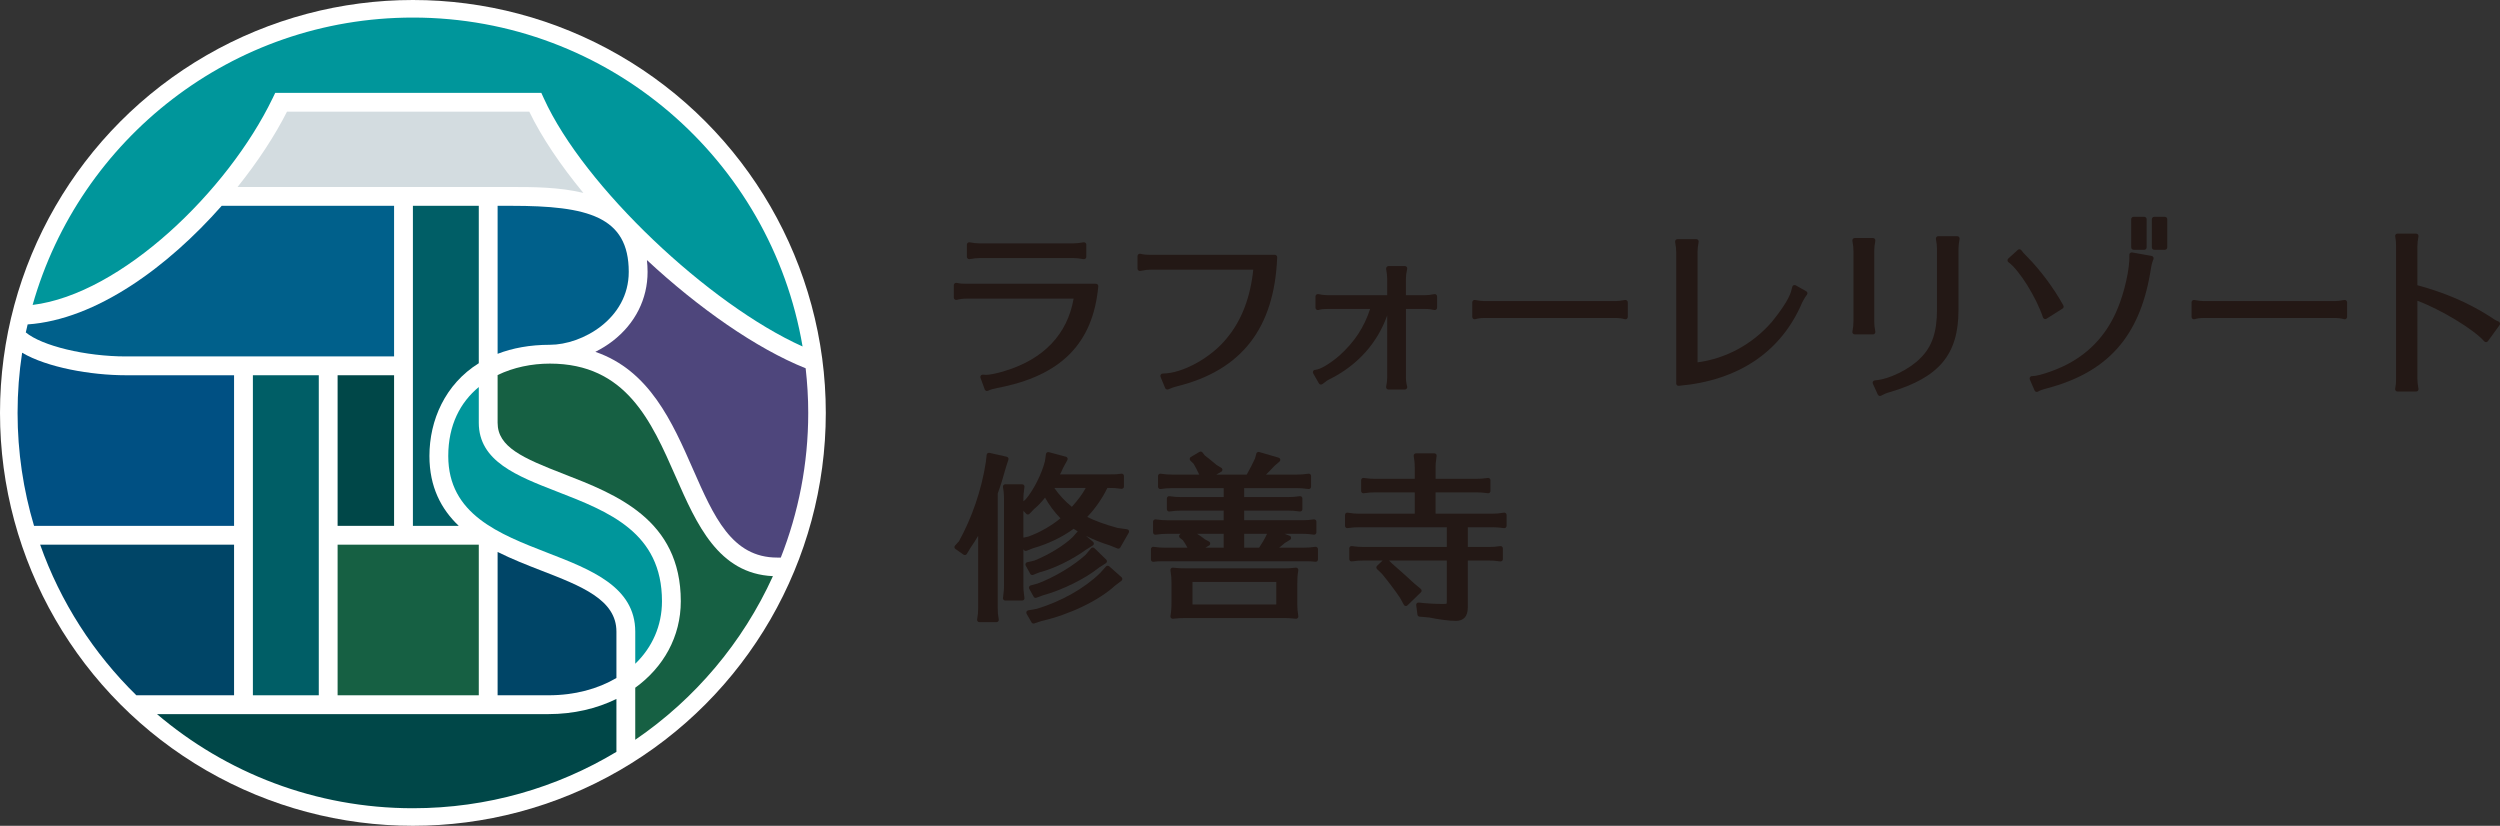
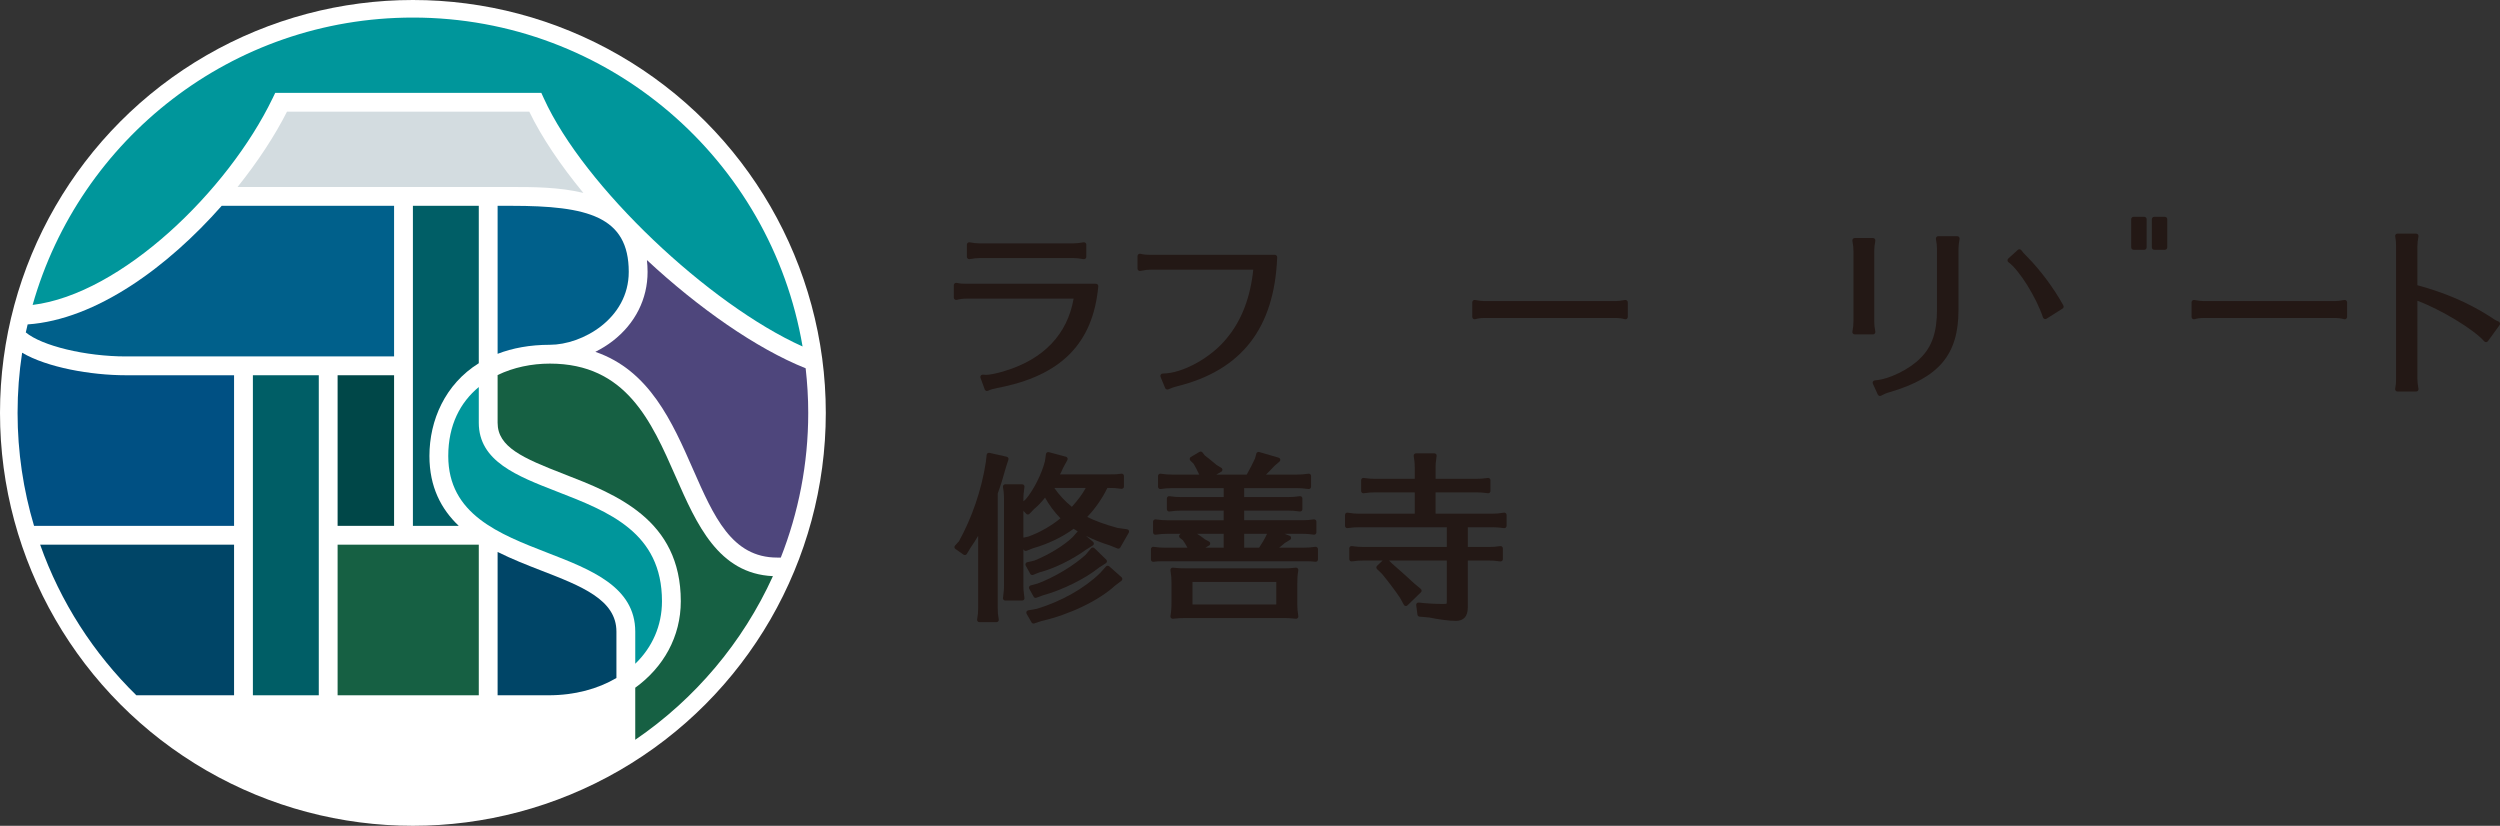
<svg xmlns="http://www.w3.org/2000/svg" version="1.1" id="レイヤー_1" x="0px" y="0px" viewBox="0 0 483.997 159.874" style="enable-background:new 0 0 483.997 159.874;" xml:space="preserve">
  <rect x="0" y="0" width="483.997" height="159.874" fill="#333333" stroke="none" />
  <style type="text/css">
	.st0{fill:#231815;}
	.st1{fill:#FFFFFF;}
	.st2{fill:#004748;}
	.st3{fill:#00969B;}
	.st4{fill:#005E66;}
	.st5{fill:#D3DCE0;}
	.st6{fill:#166043;}
	.st7{fill:#00608B;}
	.st8{fill:#004567;}
	.st9{fill:#4E467C;}
	.st10{fill:#005083;}
</style>
  <g>
    <path class="st0" d="M185.224,58.051c0.647-0.162,1.246-0.237,1.889-0.237h20.736c-1.191,6.874-5.769,11.703-13.271,13.988   c-1.515,0.472-2.926,0.765-3.682,0.765c-0.165,0-0.295,0-0.592-0.033c-0.16-0.019-0.315,0.047-0.411,0.172   c-0.098,0.125-0.125,0.292-0.07,0.441l0.821,2.248c0.044,0.123,0.139,0.221,0.26,0.269c0.054,0.022,0.113,0.033,0.17,0.033   c0.07,0,0.141-0.016,0.206-0.048c0.448-0.224,1.01-0.392,1.773-0.532c12.333-2.335,18.552-8.59,19.574-19.683   c0.012-0.128-0.03-0.257-0.118-0.351c-0.086-0.096-0.211-0.149-0.339-0.149h-25.057c-0.687,0-1.272-0.029-1.901-0.168   c-0.127-0.028-0.278,0.003-0.387,0.091c-0.107,0.087-0.17,0.219-0.17,0.357v2.392c0,0.141,0.065,0.275,0.176,0.362   C184.941,58.053,185.083,58.083,185.224,58.051z" />
    <path class="st0" d="M187.647,50.175c0.028,0,0.055-0.002,0.083-0.007c0.796-0.144,1.371-0.206,1.917-0.206h18.204   c0.61,0,1.075,0.067,1.924,0.207c0.132,0.026,0.269-0.016,0.372-0.102c0.102-0.088,0.162-0.215,0.162-0.351V47.36   c0-0.136-0.06-0.265-0.165-0.352c-0.104-0.088-0.239-0.121-0.376-0.099c-0.775,0.141-1.383,0.207-1.917,0.207h-18.204   c-0.604,0-1.281-0.073-1.905-0.205c-0.134-0.03-0.276,0.006-0.385,0.092c-0.107,0.087-0.169,0.218-0.169,0.357v2.356   c0,0.136,0.06,0.265,0.165,0.352C187.437,50.138,187.54,50.175,187.647,50.175z" />
    <path class="st0" d="M242.626,52.21c-0.524,5.311-2.281,9.88-5.103,13.247c-3.019,3.783-8.591,6.86-12.421,6.86   c-0.153,0-0.295,0.076-0.381,0.203c-0.084,0.127-0.102,0.288-0.044,0.43l0.893,2.177c0.047,0.113,0.137,0.203,0.25,0.25   c0.056,0.024,0.116,0.035,0.176,0.035c0.06,0,0.119-0.011,0.176-0.035c0.854-0.355,1.156-0.453,1.683-0.584   c12.515-3.092,18.864-11.265,19.409-24.985c0.005-0.125-0.04-0.247-0.128-0.336c-0.086-0.09-0.206-0.141-0.33-0.141h-24.129   c-0.712,0-1.248-0.033-1.882-0.199c-0.132-0.037-0.283-0.006-0.397,0.08c-0.113,0.087-0.178,0.221-0.178,0.364v2.427   c0,0.136,0.06,0.266,0.165,0.353c0.104,0.086,0.241,0.123,0.378,0.098c1.147-0.215,1.362-0.242,1.914-0.242H242.626z" />
-     <path class="st0" d="M268.56,61.072v12.025c0,0.605-0.067,1.004-0.207,1.774c-0.025,0.134,0.012,0.271,0.098,0.376   c0.088,0.104,0.218,0.164,0.353,0.164h3.177c0.144,0,0.279-0.067,0.365-0.181c0.086-0.114,0.116-0.263,0.077-0.401   c-0.16-0.574-0.236-1.135-0.236-1.769V59.813h3.718c0.749,0,1.209,0.075,1.75,0.202c0.134,0.034,0.281-0.001,0.39-0.086   c0.111-0.087,0.174-0.22,0.174-0.36v-2.177c0-0.138-0.061-0.269-0.169-0.357c-0.107-0.087-0.246-0.119-0.385-0.092   c-0.655,0.137-1.232,0.205-1.761,0.205h-3.718v-3.254c0-0.51,0.072-1.057,0.241-1.83c0.03-0.135-0.003-0.277-0.091-0.386   c-0.086-0.108-0.218-0.17-0.357-0.17h-3.177c-0.134,0-0.258,0.073-0.346,0.174c-0.088,0.102-0.123,0.251-0.104,0.383   c0.137,0.888,0.206,1.334,0.206,1.829v3.254h-11.5c-0.575,0-1.107-0.06-1.838-0.206c-0.134-0.028-0.274,0.008-0.381,0.095   c-0.105,0.087-0.167,0.218-0.167,0.355v2.177c0,0.142,0.065,0.277,0.178,0.364c0.114,0.085,0.264,0.119,0.397,0.08   c0.617-0.162,0.956-0.2,1.812-0.2h8.192c-1.156,3.558-3.003,6.36-5.92,9.009c-1.928,1.652-3.74,2.718-4.729,2.783   c-0.158,0.01-0.301,0.101-0.374,0.241c-0.076,0.14-0.072,0.308,0.005,0.446l1.105,1.928c0.063,0.111,0.17,0.19,0.295,0.219   c0.121,0.03,0.253,0.006,0.36-0.066l0.142-0.098c0.604-0.496,0.996-0.75,1.524-0.981C262.909,70.602,266.65,66.399,268.56,61.072z" />
    <path class="st0" d="M314.599,58.082c-0.757,0.137-1.378,0.207-1.845,0.207h-25.342c-0.452,0-1.021-0.064-1.849-0.208   c-0.134-0.023-0.271,0.013-0.374,0.101c-0.104,0.088-0.163,0.216-0.163,0.351v2.82c0,0.143,0.067,0.279,0.181,0.366   c0.114,0.088,0.262,0.116,0.401,0.076c0.578-0.161,1.135-0.233,1.805-0.233h25.342c0.652,0,1.242,0.076,1.805,0.233   c0.04,0.011,0.083,0.017,0.123,0.017c0.098,0,0.197-0.032,0.278-0.093c0.114-0.087,0.181-0.222,0.181-0.366v-2.82   c0-0.136-0.06-0.265-0.165-0.352C314.872,58.094,314.74,58.058,314.599,58.082z" />
-     <path class="st0" d="M347.65,55.241c-0.125-0.068-0.276-0.077-0.408-0.02c-0.132,0.057-0.228,0.172-0.264,0.311l-0.074,0.305   c-0.309,1.546-1.467,3.483-3.859,6.465c-3.761,4.335-8.858,7.109-14.401,7.849V48.788c0-0.56,0.065-1.163,0.207-1.952   c0.025-0.134-0.012-0.271-0.098-0.376c-0.088-0.104-0.218-0.164-0.353-0.164h-3.641c-0.134,0-0.262,0.059-0.35,0.161   c-0.086,0.102-0.125,0.237-0.104,0.37c0.146,0.909,0.209,1.37,0.209,1.962v25.451c0,0.129,0.054,0.251,0.149,0.338   c0.084,0.078,0.195,0.12,0.309,0.12c0.014,0,0.026,0,0.04-0.002c11.584-1.017,19.85-6.606,23.901-16.152   c0.169-0.372,0.617-1.123,0.9-1.469c0.086-0.105,0.121-0.242,0.097-0.376c-0.026-0.134-0.109-0.249-0.227-0.315L347.65,55.241z" />
    <path class="st0" d="M362.961,64.573c0.088-0.105,0.123-0.244,0.098-0.38c-0.146-0.752-0.207-1.324-0.207-1.913V48.574   c0-0.562,0.067-1.182,0.207-1.951c0.025-0.134-0.012-0.271-0.098-0.376c-0.088-0.105-0.216-0.165-0.353-0.165h-3.534   c-0.135,0-0.264,0.06-0.352,0.163c-0.088,0.104-0.125,0.24-0.1,0.373c0.146,0.843,0.206,1.41,0.206,1.956v13.707   c0,0.631-0.062,1.083-0.206,1.922c-0.025,0.134,0.012,0.27,0.1,0.373c0.088,0.104,0.216,0.163,0.352,0.163h3.534   C362.745,64.739,362.875,64.679,362.961,64.573z" />
    <path class="st0" d="M378.919,45.724h-3.676c-0.135,0-0.264,0.06-0.352,0.163c-0.088,0.104-0.125,0.24-0.1,0.373   c0.148,0.851,0.207,1.407,0.207,1.921v11.814c0,4.273-0.972,7.134-3.158,9.286c-2.088,2.19-6.151,4.185-8.869,4.355   c-0.151,0.009-0.288,0.092-0.366,0.221c-0.077,0.13-0.086,0.29-0.025,0.427l0.963,2.106c0.053,0.115,0.151,0.203,0.271,0.243   c0.047,0.017,0.098,0.025,0.148,0.025c0.074,0,0.148-0.018,0.214-0.053c0.685-0.36,1.037-0.514,1.775-0.715   c9.507-2.831,13.211-7.287,13.211-15.896V48.182c0-0.529,0.067-1.139,0.207-1.917c0.025-0.134-0.012-0.271-0.098-0.376   C379.185,45.784,379.055,45.724,378.919,45.724z" />
-     <path class="st0" d="M416.562,49.551l-3.783-0.678c-0.137-0.025-0.279,0.015-0.385,0.107c-0.105,0.093-0.162,0.229-0.155,0.369   c0.137,2.533-0.974,7.455-2.425,10.753c-1.801,4.203-4.622,7.483-8.389,9.75c-2.425,1.52-6.578,2.965-7.982,2.965   c-0.016,0-0.032,0-0.046,0c-0.177-0.004-0.304,0.073-0.392,0.202c-0.086,0.13-0.102,0.295-0.04,0.439l0.928,2.141   c0.053,0.12,0.155,0.213,0.278,0.253c0.048,0.016,0.097,0.023,0.144,0.023c0.081,0,0.16-0.02,0.23-0.061   c0.402-0.234,0.954-0.434,1.743-0.631c11.672-3.081,17.831-9.931,19.968-22.217c0.288-1.798,0.351-2.026,0.652-2.796   c0.051-0.128,0.04-0.272-0.026-0.392C416.815,49.658,416.698,49.575,416.562,49.551z" />
    <path class="st0" d="M395.803,61.75c0.051,0.018,0.102,0.026,0.155,0.026c0.086,0,0.17-0.024,0.246-0.07l3.105-1.964   c0.206-0.13,0.274-0.398,0.155-0.611c-1.866-3.369-4.43-6.813-7.036-9.453c-0.74-0.741-0.817-0.847-1.095-1.231   c-0.077-0.105-0.195-0.173-0.325-0.187c-0.13-0.018-0.258,0.028-0.355,0.116l-1.856,1.677c-0.104,0.093-0.158,0.229-0.151,0.366   c0.009,0.139,0.079,0.266,0.191,0.348c2.068,1.483,5.379,6.781,6.685,10.695C395.568,61.597,395.672,61.703,395.803,61.75z" />
    <path class="st0" d="M413.055,48.355h2.07c0.253,0,0.459-0.205,0.459-0.459v-5.462c0-0.254-0.206-0.459-0.459-0.459h-2.07   c-0.253,0-0.459,0.205-0.459,0.459v5.462C412.596,48.15,412.802,48.355,413.055,48.355z" />
    <path class="st0" d="M419.123,41.976h-2.07c-0.253,0-0.459,0.205-0.459,0.459v5.462c0,0.254,0.206,0.459,0.459,0.459h2.07   c0.253,0,0.459-0.205,0.459-0.459v-5.462C419.581,42.181,419.376,41.976,419.123,41.976z" />
    <path class="st0" d="M453.854,58.082c-0.757,0.137-1.378,0.207-1.845,0.207h-25.342c-0.452,0-1.021-0.064-1.849-0.208   c-0.132-0.023-0.271,0.013-0.374,0.101c-0.104,0.088-0.163,0.216-0.163,0.351v2.82c0,0.143,0.067,0.279,0.181,0.366   c0.114,0.088,0.262,0.116,0.401,0.076c0.578-0.161,1.135-0.233,1.805-0.233h25.342c0.652,0,1.242,0.076,1.805,0.233   c0.04,0.011,0.083,0.017,0.123,0.017c0.098,0,0.197-0.032,0.278-0.093c0.114-0.087,0.181-0.222,0.181-0.366v-2.82   c0-0.136-0.06-0.265-0.165-0.352C454.128,58.094,453.998,58.058,453.854,58.082z" />
    <path class="st0" d="M483.708,62.247c-0.503-0.2-0.912-0.443-1.924-1.14c-4.082-2.569-8.468-4.444-13.779-5.889v-7.537   c0-0.559,0.076-1.255,0.206-1.909c0.026-0.134-0.007-0.274-0.095-0.381c-0.088-0.106-0.218-0.168-0.355-0.168h-3.606   c-0.137,0-0.269,0.062-0.355,0.168c-0.088,0.106-0.123,0.247-0.095,0.381c0.128,0.638,0.17,1.102,0.17,1.908v25.664   c0,0.779-0.035,1.173-0.172,1.916c-0.025,0.134,0.012,0.272,0.098,0.376c0.088,0.105,0.216,0.165,0.353,0.165h3.606   c0.137,0,0.267-0.061,0.353-0.166c0.088-0.105,0.123-0.244,0.098-0.378c-0.137-0.721-0.207-1.365-0.207-1.914V58.223   c4.599,1.728,10.944,5.56,12.937,7.857c0.091,0.106,0.269,0.163,0.366,0.158c0.141-0.006,0.271-0.075,0.353-0.19l2.249-3.106   c0.083-0.114,0.107-0.261,0.068-0.397C483.939,62.41,483.84,62.299,483.708,62.247z" />
    <path class="st0" d="M218.209,102.467l-1.866-0.263c-2.397-0.66-4.322-1.356-5.859-2.124c1.547-1.615,2.942-3.62,3.899-5.612h0.508   c0.83,0,1.07,0.029,2.082,0.153l0.126,0.016c0.137,0.012,0.253-0.025,0.346-0.108c0.095-0.083,0.148-0.203,0.148-0.33v-2.056   c0-0.128-0.056-0.25-0.152-0.334c-0.098-0.084-0.234-0.121-0.353-0.102c-0.894,0.133-1.146,0.133-2.198,0.133h-9.67   c0.211-0.398,0.378-0.756,0.599-1.268l0.823-1.508c0.066-0.118,0.073-0.26,0.019-0.385c-0.052-0.124-0.16-0.217-0.29-0.252   l-3.325-0.891c-0.128-0.034-0.253-0.013-0.358,0.058c-0.105,0.069-0.175,0.18-0.194,0.305l-0.196,1.394   c-0.638,2.517-2.276,5.724-3.76,7.411l-0.41,0.341v-0.55c0-0.622,0.027-0.838,0.157-1.873l0.046-0.369   c0.015-0.125-0.024-0.251-0.106-0.346c-0.084-0.094-0.204-0.148-0.331-0.148h-3.29c-0.125,0-0.243,0.052-0.327,0.145   c-0.084,0.093-0.123,0.217-0.111,0.341l0.138,0.981l0.01,0.148c0.029,0.373,0.056,0.708,0.056,1.121v17.03   c0,0.528-0.029,0.925-0.101,1.397l-0.066,0.661l-0.03,0.148c-0.027,0.13,0.007,0.265,0.089,0.368   c0.084,0.103,0.209,0.162,0.342,0.162h3.29c0.126,0,0.246-0.054,0.331-0.148c0.083-0.095,0.121-0.221,0.106-0.346l-0.069-0.552   c-0.11-0.87-0.133-1.05-0.133-1.69v-7.219l0.056,0.114c0.103,0.206,0.348,0.299,0.558,0.216l1.258-0.499   c2.843-0.798,5.684-2.16,7.848-3.758c0.256,0.168,0.523,0.333,0.796,0.495c-0.017,0.013-0.034,0.029-0.049,0.046l-0.933,1.069   c-1.699,1.635-4.573,3.385-7.433,4.548l-1.37,0.309c-0.137,0.03-0.25,0.123-0.305,0.25c-0.057,0.127-0.051,0.272,0.015,0.394   l0.891,1.61c0.108,0.194,0.341,0.278,0.548,0.196l1.25-0.497c2.802-0.717,6.272-2.412,9.032-4.405l1.269-0.788   c0.12-0.074,0.197-0.202,0.207-0.342s-0.049-0.278-0.157-0.369l-1.361-1.147c1.434,0.717,3.005,1.346,4.648,1.859l1.439,0.582   c0.202,0.083,0.437,0.002,0.548-0.19l1.645-2.878c0.073-0.127,0.078-0.281,0.013-0.413   C218.479,102.578,218.354,102.487,218.209,102.467z M199.075,103.883l-0.946,0.208v-5.193l0.542,0.573   c0.083,0.088,0.197,0.138,0.319,0.138h0.002c0.12,0,0.234-0.048,0.317-0.134l0.891-0.928c0.763-0.634,1.402-1.298,2.119-2.204   c0.835,1.488,1.817,2.805,2.983,4C203.544,101.806,201.253,103.112,199.075,103.883z M207.51,98.12   c-1.343-1.096-2.522-2.366-3.394-3.652h6.082C209.56,95.646,208.738,96.761,207.51,98.12z" />
    <path class="st0" d="M214.737,109.632c-0.181-0.161-0.457-0.147-0.621,0.036l-1.144,1.28c-3.02,2.952-7.489,5.474-12.209,6.907   l-1.712,0.309c-0.142,0.025-0.261,0.117-0.322,0.247c-0.061,0.13-0.054,0.281,0.017,0.405l0.958,1.679   c0.081,0.141,0.228,0.223,0.383,0.223c0.045,0,0.093-0.008,0.14-0.023l1.397-0.467c5.402-1.22,11.129-3.975,14.22-6.83l1.267-0.96   c0.105-0.079,0.169-0.202,0.174-0.334c0.005-0.132-0.049-0.259-0.148-0.347L214.737,109.632z" />
    <path class="st0" d="M193.161,95.544c0.626-1.717,1-2.971,1.589-5.081l0.479-1.474c0.039-0.118,0.025-0.247-0.035-0.355   c-0.061-0.107-0.165-0.185-0.287-0.212l-3.357-0.753c-0.122-0.024-0.25,0-0.351,0.071c-0.103,0.073-0.169,0.185-0.184,0.31   l-0.169,1.49c-0.82,5.288-2.687,10.736-5.201,15.259l-0.754,0.822c-0.084,0.094-0.126,0.22-0.113,0.347   c0.015,0.126,0.083,0.24,0.187,0.313l1.576,1.097c0.1,0.068,0.224,0.099,0.342,0.069c0.12-0.025,0.223-0.099,0.285-0.202   l0.673-1.111c0.629-0.921,1.048-1.585,1.527-2.399v14.006c0,0.903-0.035,1.126-0.201,2.195c-0.02,0.127,0.017,0.256,0.101,0.354   c0.083,0.098,0.206,0.154,0.334,0.154h3.323c0.13,0,0.255-0.057,0.337-0.158c0.084-0.1,0.12-0.232,0.096-0.36   c-0.169-0.942-0.199-1.392-0.199-2.185V95.544z" />
    <path class="st0" d="M200.499,115.749c0.051,0,0.103-0.009,0.152-0.028l1.267-0.468c3.767-1.028,8.244-3.247,10.847-5.365   l1.336-0.856c0.113-0.072,0.187-0.193,0.201-0.327c0.013-0.134-0.035-0.267-0.132-0.36l-2.296-2.228   c-0.088-0.084-0.199-0.121-0.329-0.124c-0.123,0.006-0.236,0.063-0.316,0.156l-1.056,1.261c-2.33,2.126-6.072,4.363-9.277,5.554   l-1.372,0.377c-0.132,0.036-0.238,0.13-0.29,0.255c-0.052,0.125-0.044,0.266,0.022,0.385l0.857,1.542   C200.194,115.665,200.342,115.749,200.499,115.749z" />
    <path class="st0" d="M254.659,105.859c-0.909,0.129-1.402,0.167-2.2,0.167h-4.811c0.418-0.316,0.764-0.605,1.034-0.864l1.061-0.651   c0.142-0.087,0.223-0.248,0.207-0.414c-0.015-0.167-0.121-0.31-0.278-0.372l-0.977-0.382h3.455c0.567,0,0.999,0.033,1.343,0.064   l0.879,0.105c0.12,0.012,0.246-0.03,0.337-0.113c0.091-0.083,0.143-0.202,0.143-0.326v-2.09c0-0.127-0.056-0.249-0.152-0.333   c-0.096-0.083-0.226-0.123-0.351-0.103c-0.909,0.129-1.402,0.167-2.2,0.167h-11.278v-1.861h8.572c0.805,0,1.088,0.032,1.874,0.135   l0.342,0.035c0.122,0.01,0.246-0.028,0.339-0.111c0.093-0.083,0.145-0.202,0.145-0.327v-2.09c0-0.127-0.054-0.249-0.15-0.332   c-0.096-0.083-0.219-0.116-0.351-0.105c-0.977,0.135-1.409,0.168-2.2,0.168h-8.572v-1.724h10.25c0.798,0,1.083,0.033,1.876,0.136   l0.342,0.035c0.125,0.01,0.246-0.028,0.339-0.111c0.093-0.084,0.145-0.202,0.145-0.327v-2.091c0-0.127-0.054-0.249-0.15-0.332   s-0.223-0.118-0.351-0.105c-0.97,0.135-1.402,0.168-2.202,0.168h-6.019c0.572-0.554,1.061-1.06,1.613-1.658l0.994-0.857   c0.121-0.105,0.177-0.27,0.142-0.428c-0.034-0.158-0.152-0.284-0.307-0.33l-3.769-1.097c-0.113-0.033-0.234-0.018-0.337,0.039   c-0.103,0.057-0.179,0.154-0.211,0.267l-0.251,0.93c-0.439,0.972-0.882,1.838-1.603,3.133h-5.881l0.945-0.548   c0.135-0.078,0.218-0.221,0.219-0.377c0.002-0.155-0.079-0.3-0.211-0.381l-0.908-0.545l-0.624-0.519   c-0.707-0.589-1.036-0.862-1.643-1.312l-0.477-0.605c-0.138-0.175-0.378-0.218-0.57-0.107l-1.68,0.994   c-0.116,0.069-0.196,0.189-0.213,0.325c-0.017,0.135,0.029,0.271,0.125,0.367l0.644,0.643c0.381,0.676,0.712,1.279,1.071,2.066   h-5.275c-0.769,0-1.264-0.038-2.2-0.168c-0.126-0.018-0.255,0.021-0.351,0.105s-0.15,0.205-0.15,0.332v2.091   c0,0.126,0.054,0.247,0.15,0.331c0.096,0.085,0.216,0.123,0.348,0.106c1.038-0.134,1.405-0.169,2.203-0.169h10.011v1.724h-8.297   c-0.766,0-1.26-0.038-2.202-0.168c-0.126-0.015-0.255,0.021-0.351,0.105c-0.096,0.083-0.15,0.205-0.15,0.332v2.09   c0,0.127,0.054,0.247,0.15,0.331c0.093,0.085,0.216,0.124,0.347,0.106c1.034-0.134,1.402-0.168,2.205-0.168h8.297v1.861h-10.935   c-0.746,0-1.206-0.035-2.24-0.168c-0.125-0.016-0.253,0.023-0.347,0.106c-0.094,0.083-0.148,0.204-0.148,0.331v2.09   c0,0.126,0.054,0.247,0.148,0.331c0.094,0.084,0.234,0.123,0.346,0.106c1.103-0.138,1.417-0.168,2.242-0.168h2.632l-0.123,0.076   c-0.122,0.076-0.199,0.207-0.208,0.351c-0.007,0.144,0.056,0.283,0.169,0.371l0.57,0.444c0.312,0.424,0.607,0.915,0.876,1.442   h-4.361c-0.682,0-1.21-0.026-2.2-0.167c-0.128-0.022-0.255,0.019-0.351,0.103c-0.096,0.084-0.152,0.206-0.152,0.333v2.021   c0,0.127,0.054,0.247,0.148,0.331c0.081,0.071,0.186,0.11,0.292,0.11c0.019,0,0.037-0.001,0.054-0.003   c0.796-0.1,0.877-0.1,2.208-0.1h26.933c1.301,0,1.378,0,2.21,0.1c0.123,0.012,0.25-0.025,0.344-0.108   c0.095-0.083,0.148-0.204,0.148-0.33v-2.021c0-0.127-0.056-0.249-0.152-0.333C254.913,105.88,254.785,105.842,254.659,105.859z    M236.906,106.027h-3.531l0.702-0.414c0.135-0.08,0.218-0.227,0.216-0.385c-0.002-0.158-0.088-0.302-0.224-0.38l-0.8-0.441   c-0.499-0.394-0.99-0.741-1.51-1.064h5.147V106.027z M245.24,103.472c-0.383,0.83-1.016,1.884-1.474,2.555h-2.893v-2.683h4.408   L245.24,103.472z" />
    <path class="st0" d="M251.352,110.406c0.022-0.136-0.022-0.274-0.118-0.374c-0.094-0.098-0.221-0.147-0.369-0.132   c-1.137,0.135-1.513,0.135-2.757,0.135h-18.231c-1.248,0-1.768-0.033-2.8-0.136c-0.137-0.015-0.27,0.036-0.364,0.136   c-0.093,0.1-0.137,0.236-0.115,0.371c0.172,1.093,0.201,1.583,0.201,2.502v3.495c0,1.417-0.039,1.811-0.201,2.881   c-0.02,0.135,0.022,0.272,0.116,0.371c0.083,0.087,0.199,0.136,0.319,0.136c0.015,0,0.03,0,0.046-0.002   c0.963-0.1,1.458-0.136,2.32-0.136h19.259c0.695,0,1.004,0.028,1.922,0.11l0.3,0.026c0.14,0.018,0.268-0.038,0.361-0.138   c0.091-0.099,0.133-0.234,0.113-0.368c-0.13-0.849-0.201-1.457-0.201-2.229v-3.77C251.151,111.95,251.183,111.491,251.352,110.406z    M247.084,117.026h-16.219v-4.362h16.219V117.026z" />
    <path class="st0" d="M291.157,99.246c-1.021,0.164-1.417,0.201-2.225,0.201h-11.006v-4.123h7.887c0.567,0,1.032,0.034,1.377,0.065   l0.881,0.105c0.105,0.011,0.245-0.029,0.336-0.113c0.091-0.083,0.143-0.202,0.143-0.326v-2.09c0-0.127-0.054-0.248-0.15-0.331   s-0.221-0.119-0.349-0.105c-1.021,0.137-1.439,0.169-2.237,0.169h-7.887v-2.233c0-0.666,0.029-0.882,0.165-1.919l0.037-0.285   c0.017-0.126-0.022-0.253-0.106-0.348c-0.083-0.095-0.204-0.149-0.331-0.149h-3.563c-0.125,0-0.245,0.053-0.329,0.146   c-0.083,0.094-0.123,0.218-0.11,0.342l0.14,1.032c0.032,0.383,0.064,0.767,0.064,1.182v2.233h-7.681   c-0.761,0-1.194-0.034-2.203-0.169c-0.128-0.018-0.253,0.021-0.349,0.105c-0.096,0.083-0.15,0.204-0.15,0.331v2.09   c0,0.126,0.054,0.247,0.148,0.331c0.096,0.084,0.226,0.125,0.347,0.106c1.075-0.137,1.382-0.168,2.207-0.168h7.681v4.123h-10.8   c-0.764,0-1.112-0.032-2.193-0.201c-0.123-0.014-0.255,0.017-0.354,0.1c-0.098,0.083-0.154,0.206-0.154,0.335v2.125   c0,0.126,0.054,0.247,0.148,0.331c0.096,0.083,0.233,0.126,0.346,0.106c1.108-0.138,1.42-0.169,2.207-0.169h17.002v3.814h-16.178   c-0.771,0-1.265-0.038-2.202-0.168c-0.128-0.015-0.255,0.021-0.351,0.105c-0.096,0.084-0.15,0.205-0.15,0.332v2.09   c0,0.126,0.054,0.247,0.148,0.331c0.094,0.084,0.223,0.125,0.348,0.106c1.041-0.133,1.393-0.168,2.207-0.168h3.752l-1.075,1.022   c-0.088,0.083-0.137,0.198-0.137,0.318c-0.002,0.12,0.047,0.235,0.133,0.319l0.96,0.923c1.338,1.627,2.517,3.195,3.484,4.627   l0.754,1.371c0.066,0.121,0.186,0.203,0.322,0.224c0.13,0.023,0.273-0.024,0.371-0.121l2.605-2.536   c0.089-0.087,0.138-0.208,0.133-0.333s-0.062-0.242-0.159-0.321l-1.183-0.978c-1.242-1.147-2.854-2.622-4.317-3.872l-0.641-0.641   h11.175v7.92c0,0.341-0.042,0.411-0.049,0.42c-0.014,0.011-0.098,0.065-0.538,0.065c-1.701,0-3.286-0.089-4.85-0.272   c-0.138-0.014-0.27,0.032-0.364,0.128c-0.094,0.096-0.14,0.232-0.123,0.366l0.24,1.851c0.027,0.205,0.192,0.364,0.398,0.382   l1.868,0.164c1.78,0.377,3.998,0.66,5.162,0.66c1.544,0,2.325-0.886,2.325-2.633v-9.052h4.084c0.796,0,1.081,0.032,1.874,0.135   l0.343,0.035c0.12,0.014,0.246-0.028,0.339-0.111c0.093-0.083,0.145-0.202,0.145-0.327v-2.09c0-0.127-0.054-0.249-0.15-0.332   c-0.096-0.083-0.221-0.116-0.351-0.105c-0.97,0.135-1.402,0.168-2.2,0.168h-4.084v-3.814h4.769c0.565,0,1.031,0.034,1.377,0.065   l0.879,0.105c0.12,0.018,0.246-0.029,0.337-0.113s0.143-0.202,0.143-0.326v-2.125c0-0.129-0.056-0.251-0.155-0.336   C291.417,99.262,291.283,99.23,291.157,99.246z" />
  </g>
  <g>
    <circle class="st1" cx="79.937" cy="79.937" r="79.937" />
    <g>
      <rect x="65.36" y="72.648" class="st2" width="10.933" height="29.156" />
      <path class="st3" d="M52.785,19.01l0.497-1.03h51.518l0.486,1.067c7.768,17.091,31.966,39.88,50.091,48.034    c-6.117-36.145-37.553-63.68-75.439-63.68c-35.02,0-64.524,23.529-73.622,55.635C23.473,56.929,44.104,37.004,52.785,19.01z" />
      <rect x="48.959" y="72.648" class="st4" width="12.756" height="61.958" />
      <path class="st5" d="M99.018,36.202c4.054,0,9.229,0.003,13.92,1.146c-4.393-5.33-8.037-10.708-10.467-15.724H55.558    c-2.343,4.626-5.632,9.663-9.572,14.579H99.018z" />
      <rect x="65.36" y="105.448" class="st6" width="27.332" height="29.158" />
      <path class="st7" d="M76.293,69.004V39.846H42.921c-10.384,11.776-24.27,22.029-37.569,22.96c-0.118,0.518-0.25,1.031-0.358,1.552    c3.144,2.611,11.595,4.646,19.355,4.646H76.293z" />
      <path class="st8" d="M45.314,105.448H7.774c3.934,11.127,10.363,21.069,18.622,29.158h18.918V105.448z" />
      <path class="st3" d="M86.782,88.281c0,11.288,9.81,15.091,19.296,18.77c8.311,3.223,16.906,6.555,16.906,15.226v6.228    c3.261-3.15,5.174-7.326,5.174-12.108c0-13.337-10.33-17.348-20.319-21.228c-7.789-3.025-15.147-5.882-15.147-13.319v-6.92    C89.144,77.859,86.782,82.252,86.782,88.281z" />
      <path class="st8" d="M119.339,131.258v-8.981c0-6.176-6.756-8.795-14.579-11.829c-2.729-1.058-5.642-2.199-8.424-3.591v27.748    h9.849C111.248,134.606,115.742,133.38,119.339,131.258z" />
      <path class="st9" d="M125.244,50.35c0.076,0.727,0.127,1.481,0.127,2.285c0,5.253-2.392,10.002-6.734,13.371    c-1.037,0.804-2.184,1.505-3.38,2.111c10.494,3.585,14.917,13.638,18.907,22.722c4.031,9.178,7.513,17.106,16.299,17.106h0.699    c3.415-8.677,5.311-18.117,5.311-28.007c0-2.923-0.18-5.802-0.499-8.64C146.426,67.481,135.192,59.603,125.244,50.35z" />
-       <path class="st2" d="M119.339,135.315c-3.803,1.865-8.269,2.935-13.153,2.935H30.393c13.353,11.356,30.642,18.223,49.545,18.223    c14.413,0,27.891-3.99,39.401-10.916V135.315z" />
      <path class="st6" d="M130.827,92.304c-4.73-10.772-9.623-21.91-24.368-21.91c-3.519,0-7.042,0.727-10.122,2.215v9.24    c0,4.703,4.872,6.834,12.821,9.922c10.089,3.919,22.644,8.794,22.644,24.626c0,6.872-3.363,12.8-8.819,16.745v10.077    c11.55-7.872,20.819-18.829,26.655-31.679C139.096,111.059,134.885,101.542,130.827,92.304z" />
      <path class="st4" d="M79.938,39.846v61.958h8.872c-3.382-3.221-5.673-7.499-5.673-13.523c0-6.941,3.047-13.903,9.555-17.961    V39.846H79.938z" />
      <path class="st10" d="M45.314,101.804V72.648H24.348c-6.704,0-15.211-1.494-20.065-4.361c-0.58,3.799-0.881,7.689-0.881,11.65    c0,7.601,1.124,14.936,3.187,21.867H45.314z" />
      <path class="st7" d="M121.726,52.634c0-10.75-7.981-12.788-22.708-12.788h-2.681v28.653c2.875-1.106,6.233-1.748,10.122-1.748    C112.699,66.751,121.726,61.723,121.726,52.634z" />
    </g>
  </g>
</svg>